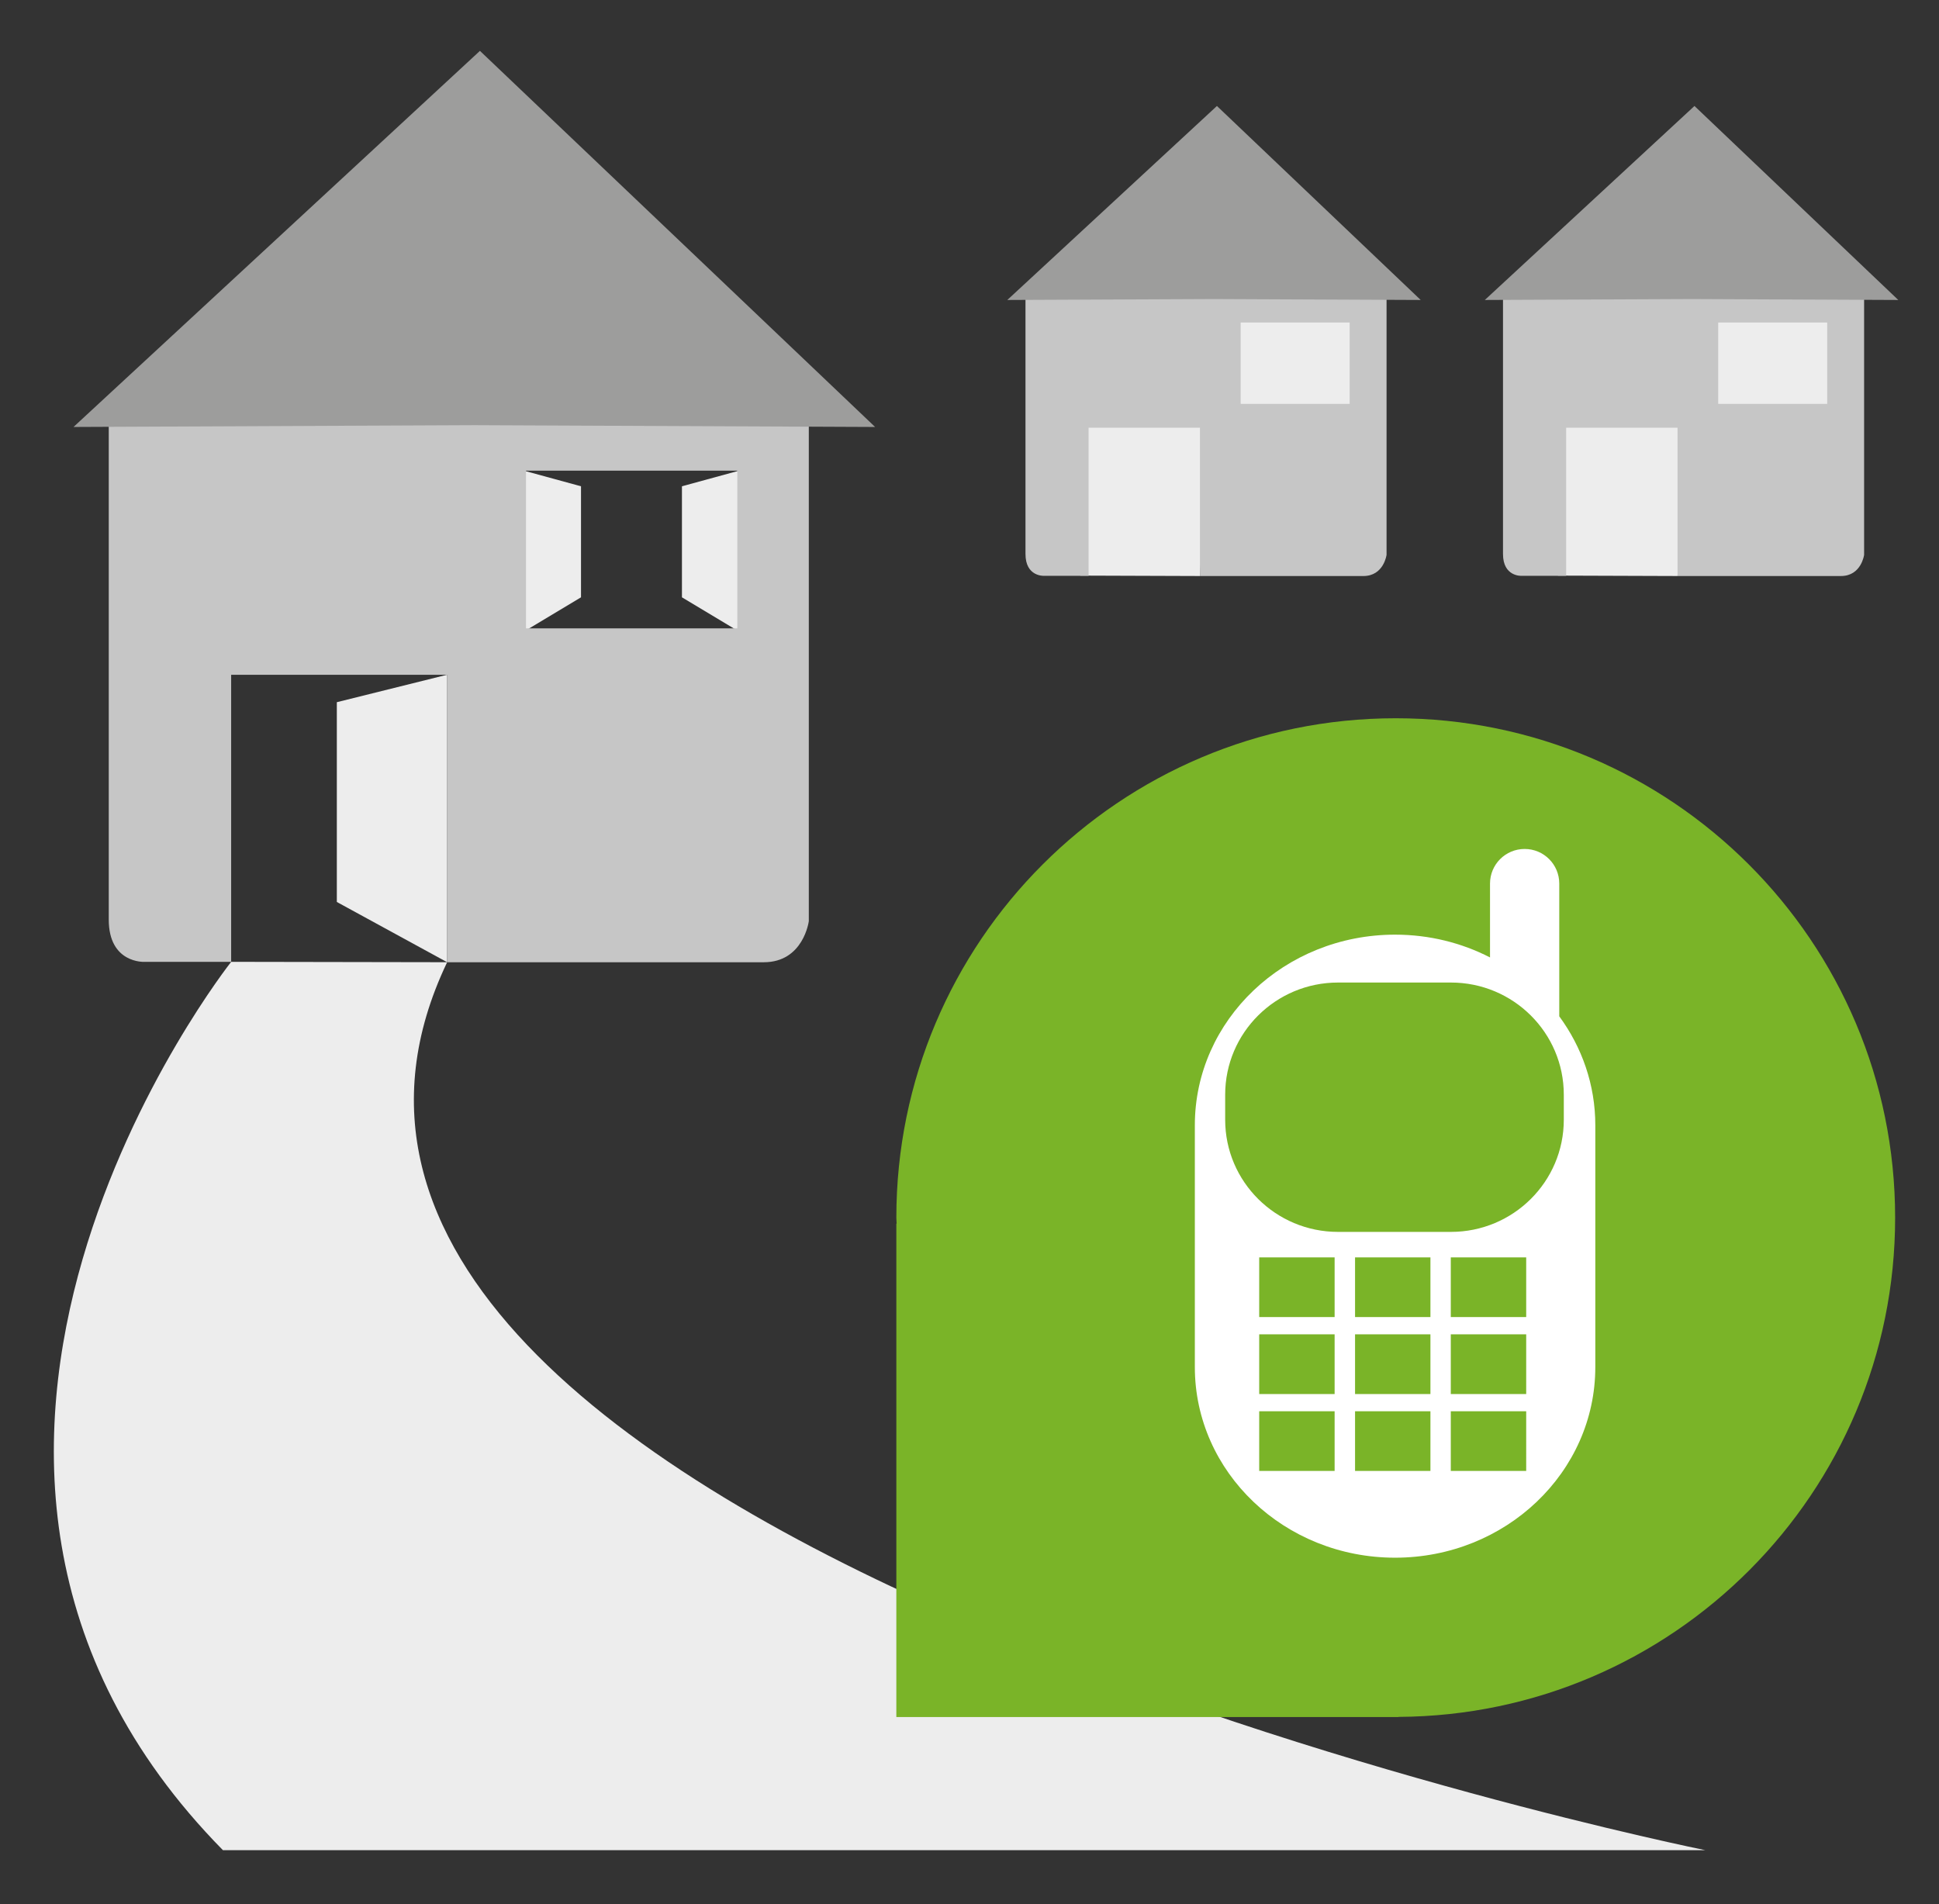
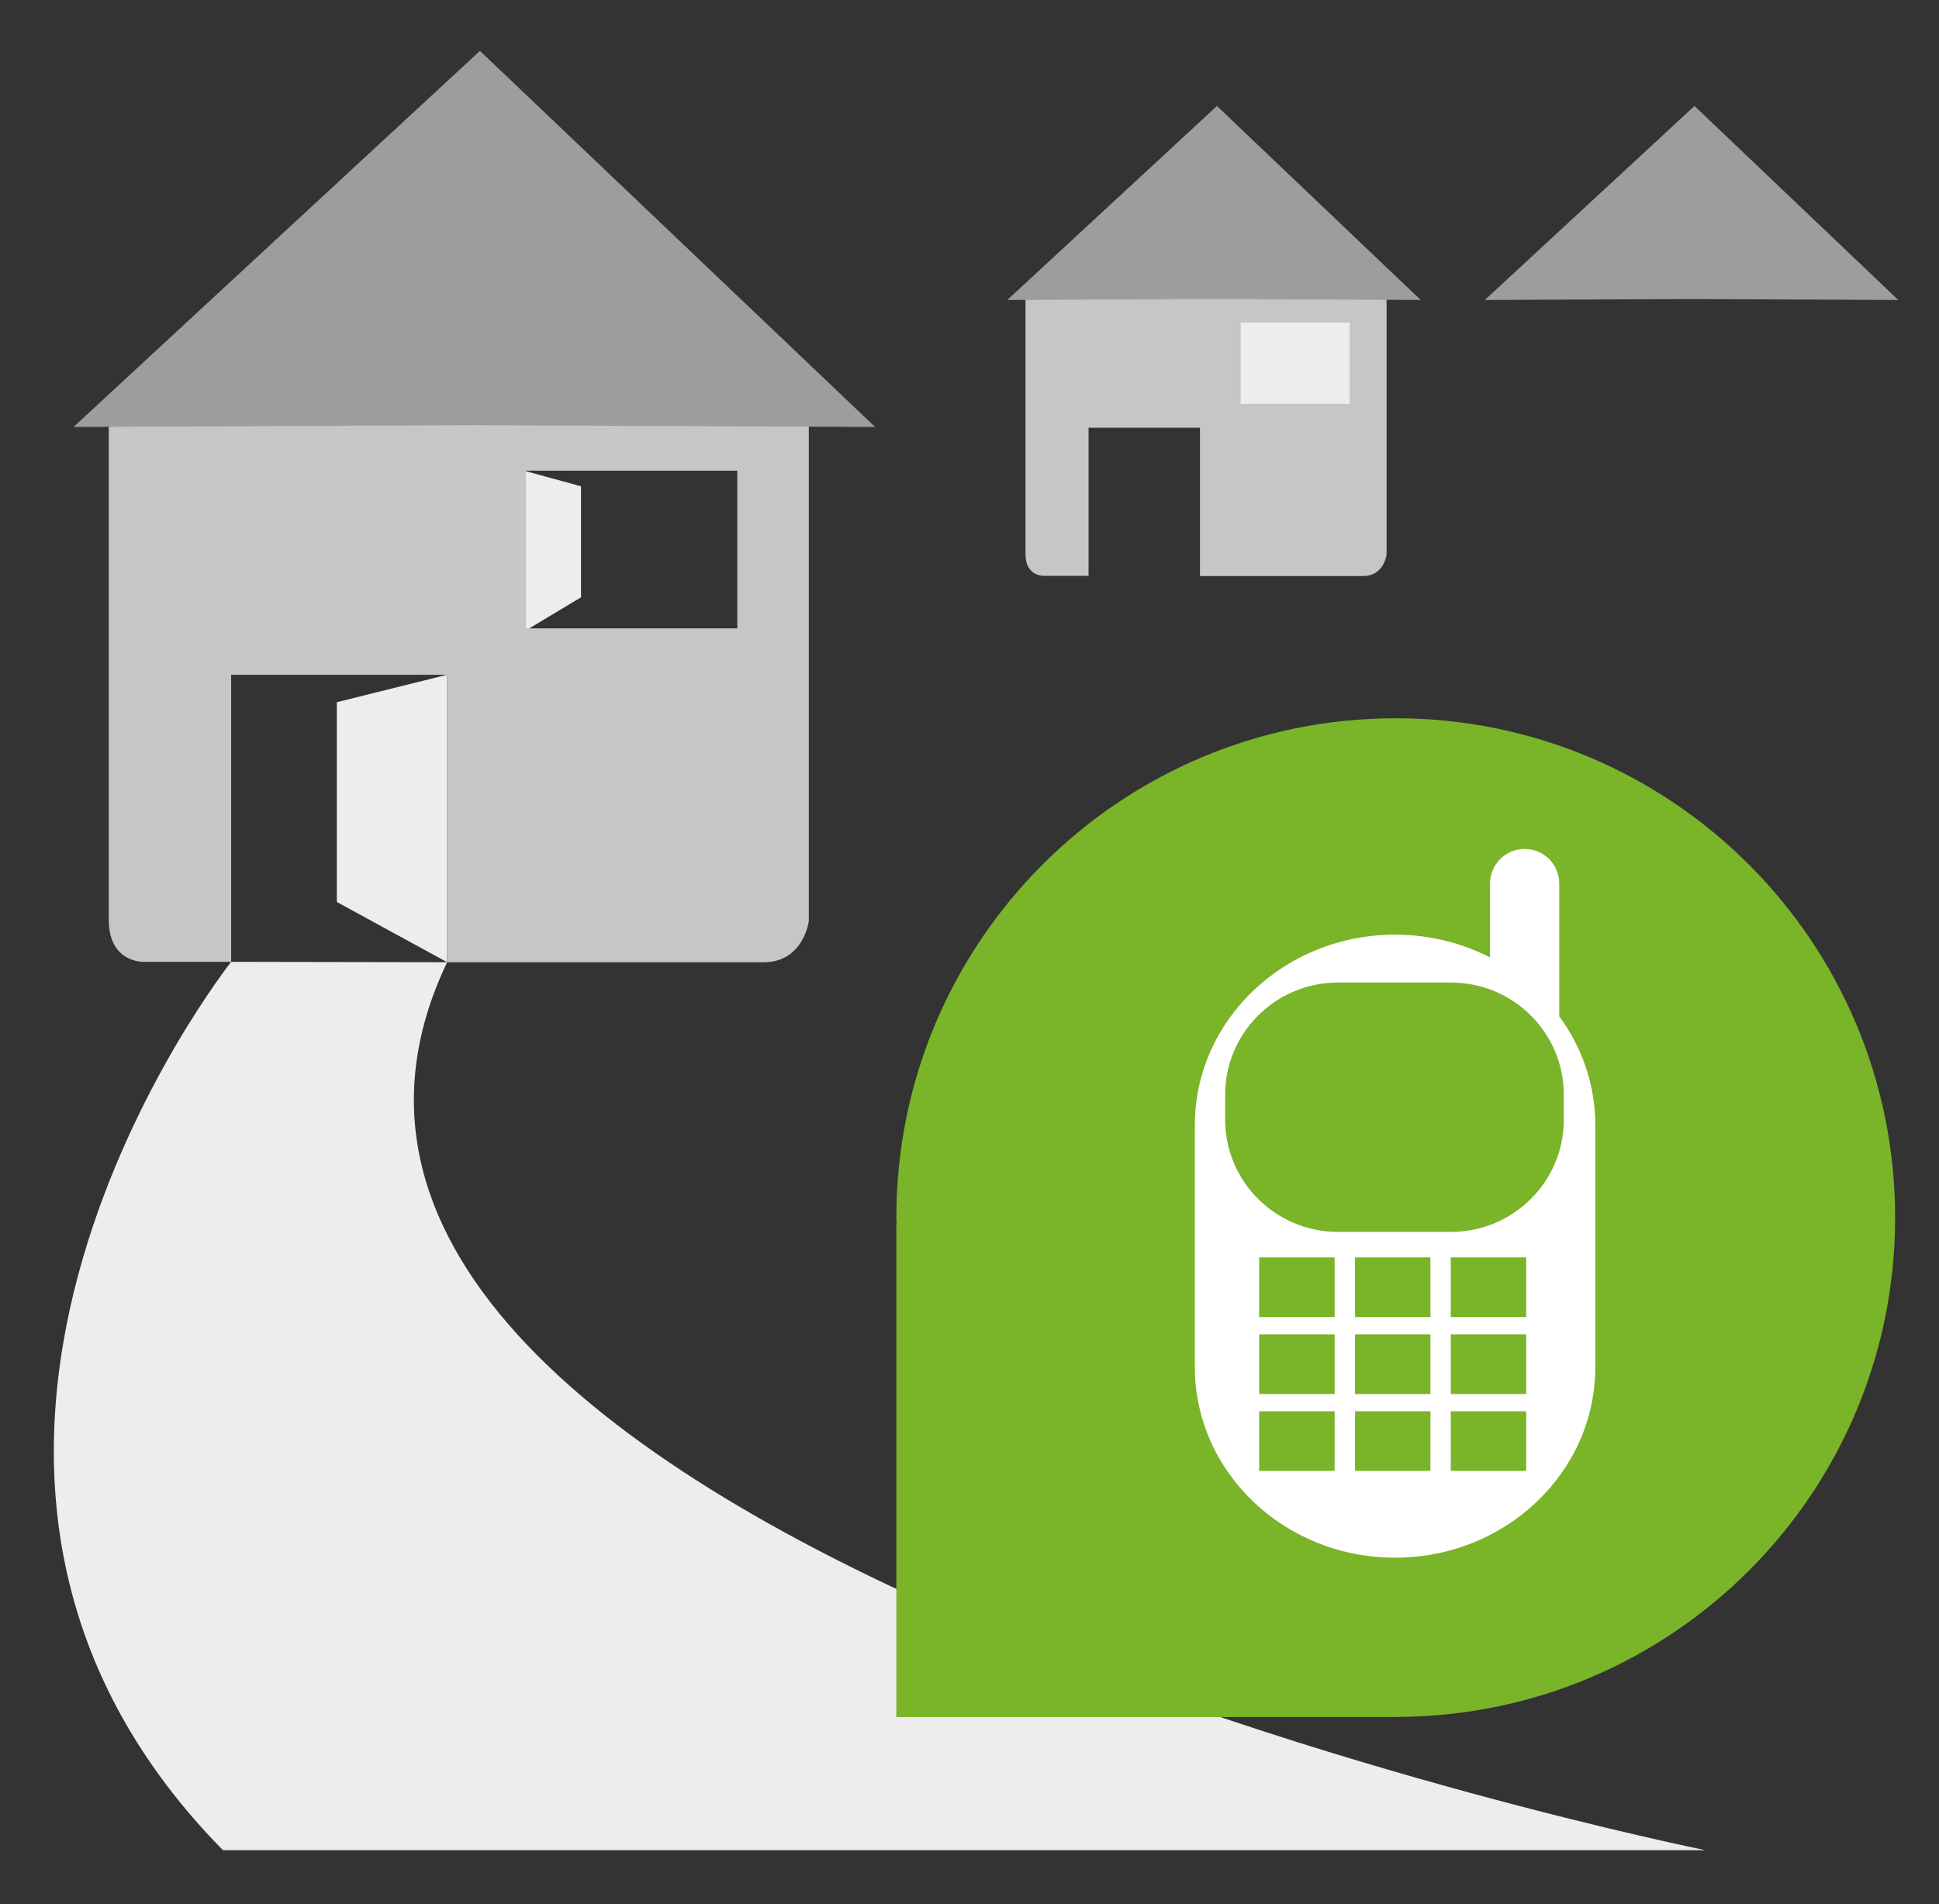
<svg xmlns="http://www.w3.org/2000/svg" version="1.1" id="Ebene_1" x="0px" y="0px" width="56px" height="55px" viewBox="0 0 56 55" enable-background="new 0 0 56 55" xml:space="preserve">
  <rect x="0" y="0" width="56" height="55" fill="#333333" stroke="none" />
  <g>
    <g>
-       <polygon fill="#EDEDED" points="21.308,13.604 19.695,14.045 19.695,17.252 21.308,18.22   " />
      <polygon fill="#EDEDED" points="15.167,13.604 16.78,14.045 16.78,17.252 15.167,18.22   " />
    </g>
    <g>
      <polygon fill="#EDEDED" points="12.914,19.488 9.728,20.281 9.728,26.051 12.914,27.791   " />
      <path fill="#C6C6C6" d="M3.141,12.103c0,0,0,13.188,0,14.458c0,1.27,1.026,1.22,1.026,1.22h2.509v-8.292h6.237v8.303    c0,0,7.999,0,9.146,0c1.147,0,1.3-1.186,1.3-1.186V12.026L3.141,12.103z M21.294,18.149h-6.103v-4.555h6.103V18.149z" />
      <polygon fill="#9D9D9C" points="25.274,12.332 13.861,1.469 2.123,12.332 13.699,12.28   " />
    </g>
  </g>
-   <path fill="#EDEDED" d="M6.677,27.78c0,0-11.364,14.345-0.239,25.657H49.25c0,0-44.313-8.938-36.336-25.646L6.677,27.78z" />
+   <path fill="#EDEDED" d="M6.677,27.78c0,0-11.364,14.345-0.239,25.657H49.25c0,0-44.313-8.938-36.336-25.646L6.677,27.78" />
  <g>
    <path fill="#7AB428" d="M54.733,35.169c0-7.967-6.457-14.424-14.423-14.424c-7.967,0-14.423,6.457-14.423,14.424   c0,0.06,0.008,0.116,0.009,0.176l-0.009-0.009v14.256h14.505l-0.004-0.004C48.318,49.545,54.733,43.108,54.733,35.169z" />
    <path fill="#FFFFFF" d="M45.033,29.354v-3.834c0-0.553-0.447-1-1-1s-1,0.447-1,1v2.133c-0.816-0.42-1.75-0.658-2.742-0.658   c-3.193,0-5.783,2.465-5.783,5.505v6.984c0,3.041,2.59,5.506,5.783,5.506s5.783-2.465,5.783-5.506V32.5   C46.074,31.33,45.688,30.246,45.033,29.354z M38.545,42.484h-2.178v-1.724h2.178V42.484z M38.545,40.263h-2.178v-1.724h2.178   V40.263z M38.545,38.04h-2.178v-1.724h2.178V38.04z M41.312,42.484h-2.177v-1.724h2.177V42.484z M41.312,40.263h-2.177v-1.724   h2.177V40.263z M41.312,38.04h-2.177v-1.724h2.177V38.04z M44.078,42.484H41.9v-1.724h2.178V42.484z M44.078,40.263H41.9v-1.724   h2.178V40.263z M44.078,38.04H41.9v-1.724h2.178V38.04z M45.164,32.34c0,1.79-1.46,3.24-3.26,3.24h-3.26   c-1.8,0-3.26-1.45-3.26-3.24v-0.722c0-1.79,1.46-3.24,3.26-3.24h3.26c1.8,0,3.26,1.45,3.26,3.24V32.34z" />
  </g>
  <g>
    <g>
      <polygon fill="#EDEDED" points="35.563,9.219 39.219,9.25 39.094,11.844 35.75,11.75   " />
    </g>
    <g>
-       <polygon fill="#EDEDED" points="34.906,12.25 31.047,12.031 31.203,16.625 34.656,16.637   " />
      <path fill="#C6C6C6" d="M29.617,8.545c0,0,0,6.802,0,7.457s0.529,0.629,0.529,0.629h1.293v-4.276h3.217v4.282c0,0,4.126,0,4.719,0    c0.591,0,0.67-0.612,0.67-0.612V8.506L29.617,8.545z M38.979,11.664h-3.147V9.315h3.147V11.664z" />
      <polygon fill="#9D9D9C" points="41.031,8.664 35.146,3.061 29.092,8.664 35.062,8.637   " />
    </g>
  </g>
  <g>
    <g>
-       <polygon fill="#EDEDED" points="49.354,9.219 53.011,9.25 52.886,11.844 49.542,11.75   " />
-     </g>
+       </g>
    <g>
-       <polygon fill="#EDEDED" points="48.698,12.25 44.839,12.031 44.995,16.625 48.449,16.637   " />
-       <path fill="#C6C6C6" d="M43.408,8.545c0,0,0,6.802,0,7.457s0.529,0.629,0.529,0.629h1.295v-4.276h3.217v4.282c0,0,4.125,0,4.717,0    s0.671-0.612,0.671-0.612V8.506L43.408,8.545z M52.771,11.664h-3.148V9.315h3.148V11.664z" />
      <polygon fill="#9D9D9C" points="54.824,8.664 48.938,3.061 42.883,8.664 48.854,8.637   " />
    </g>
  </g>
</svg>